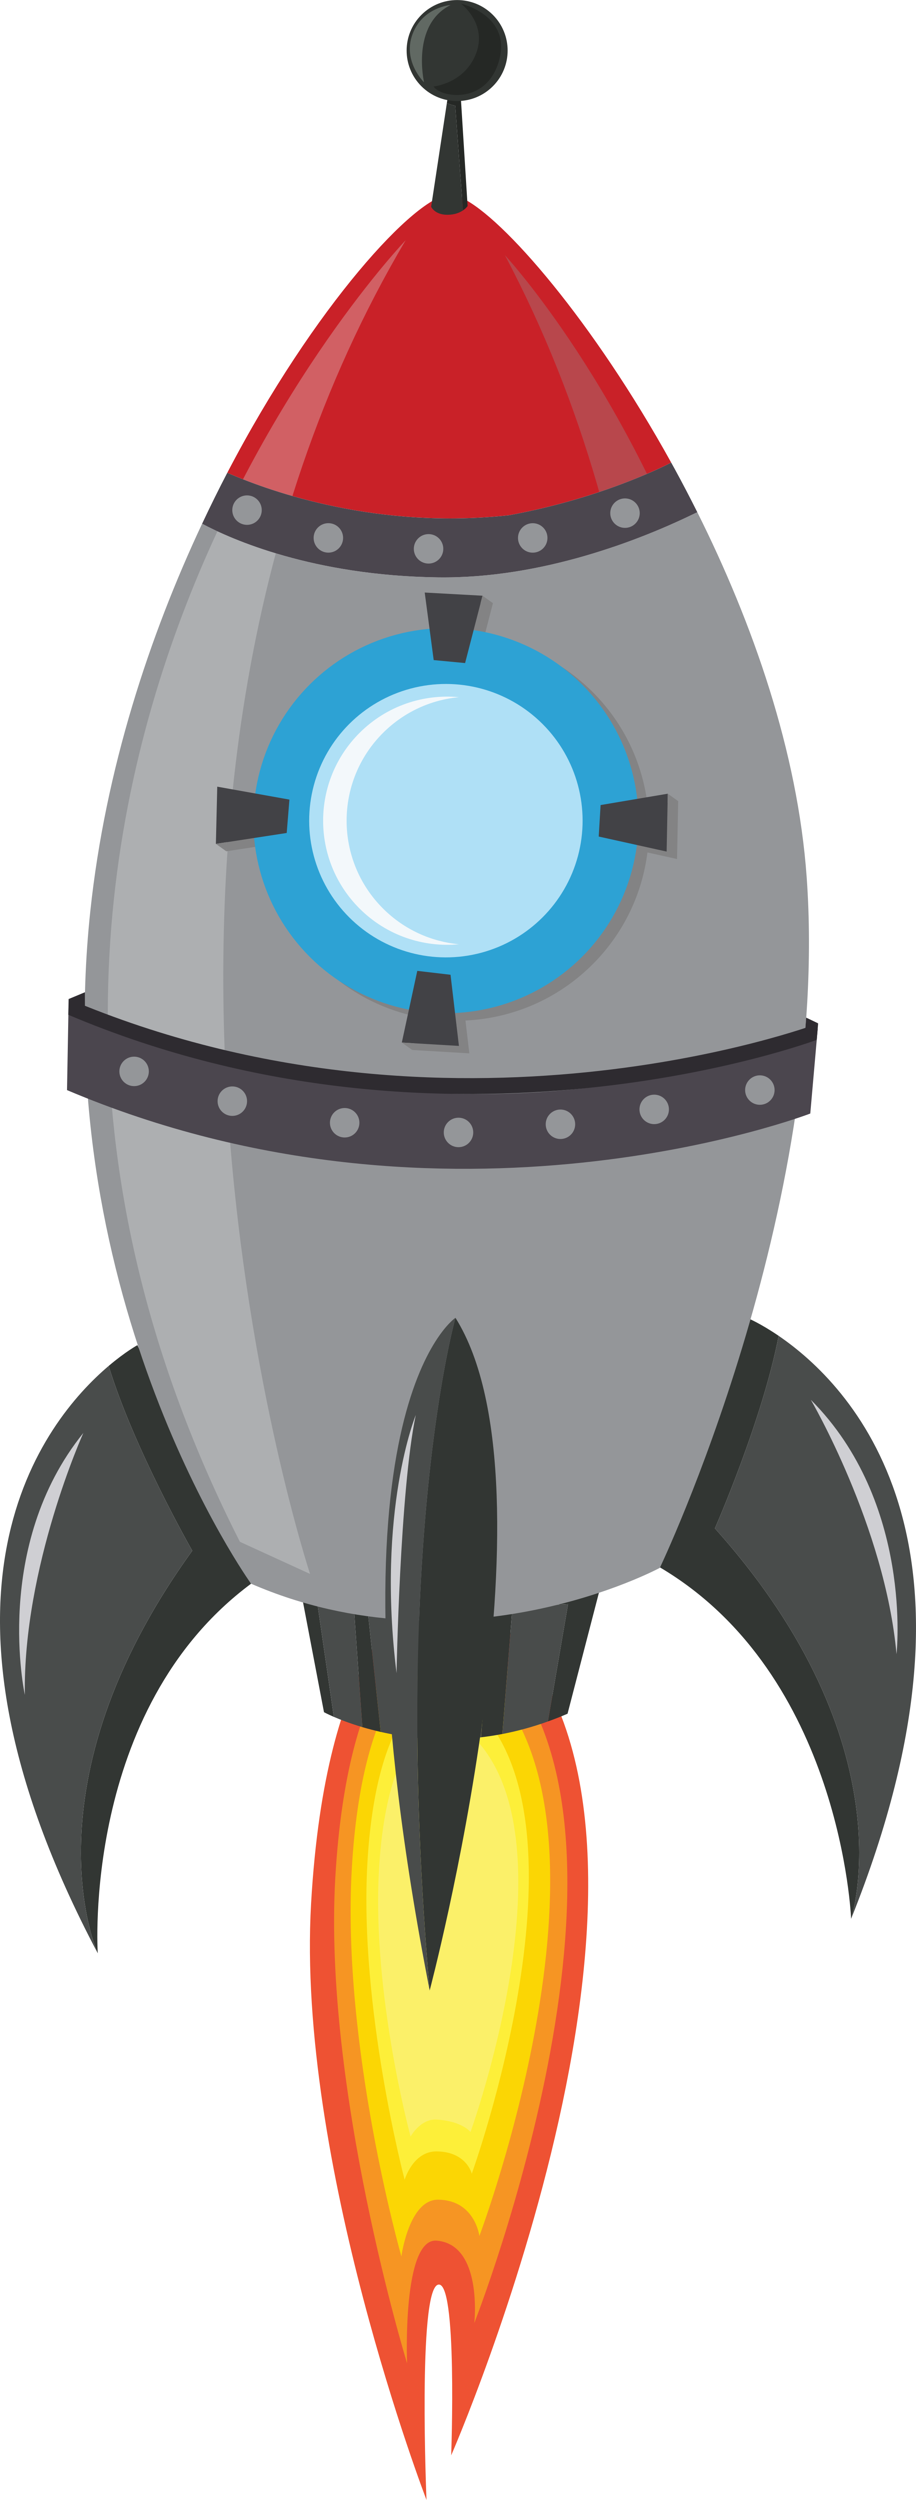
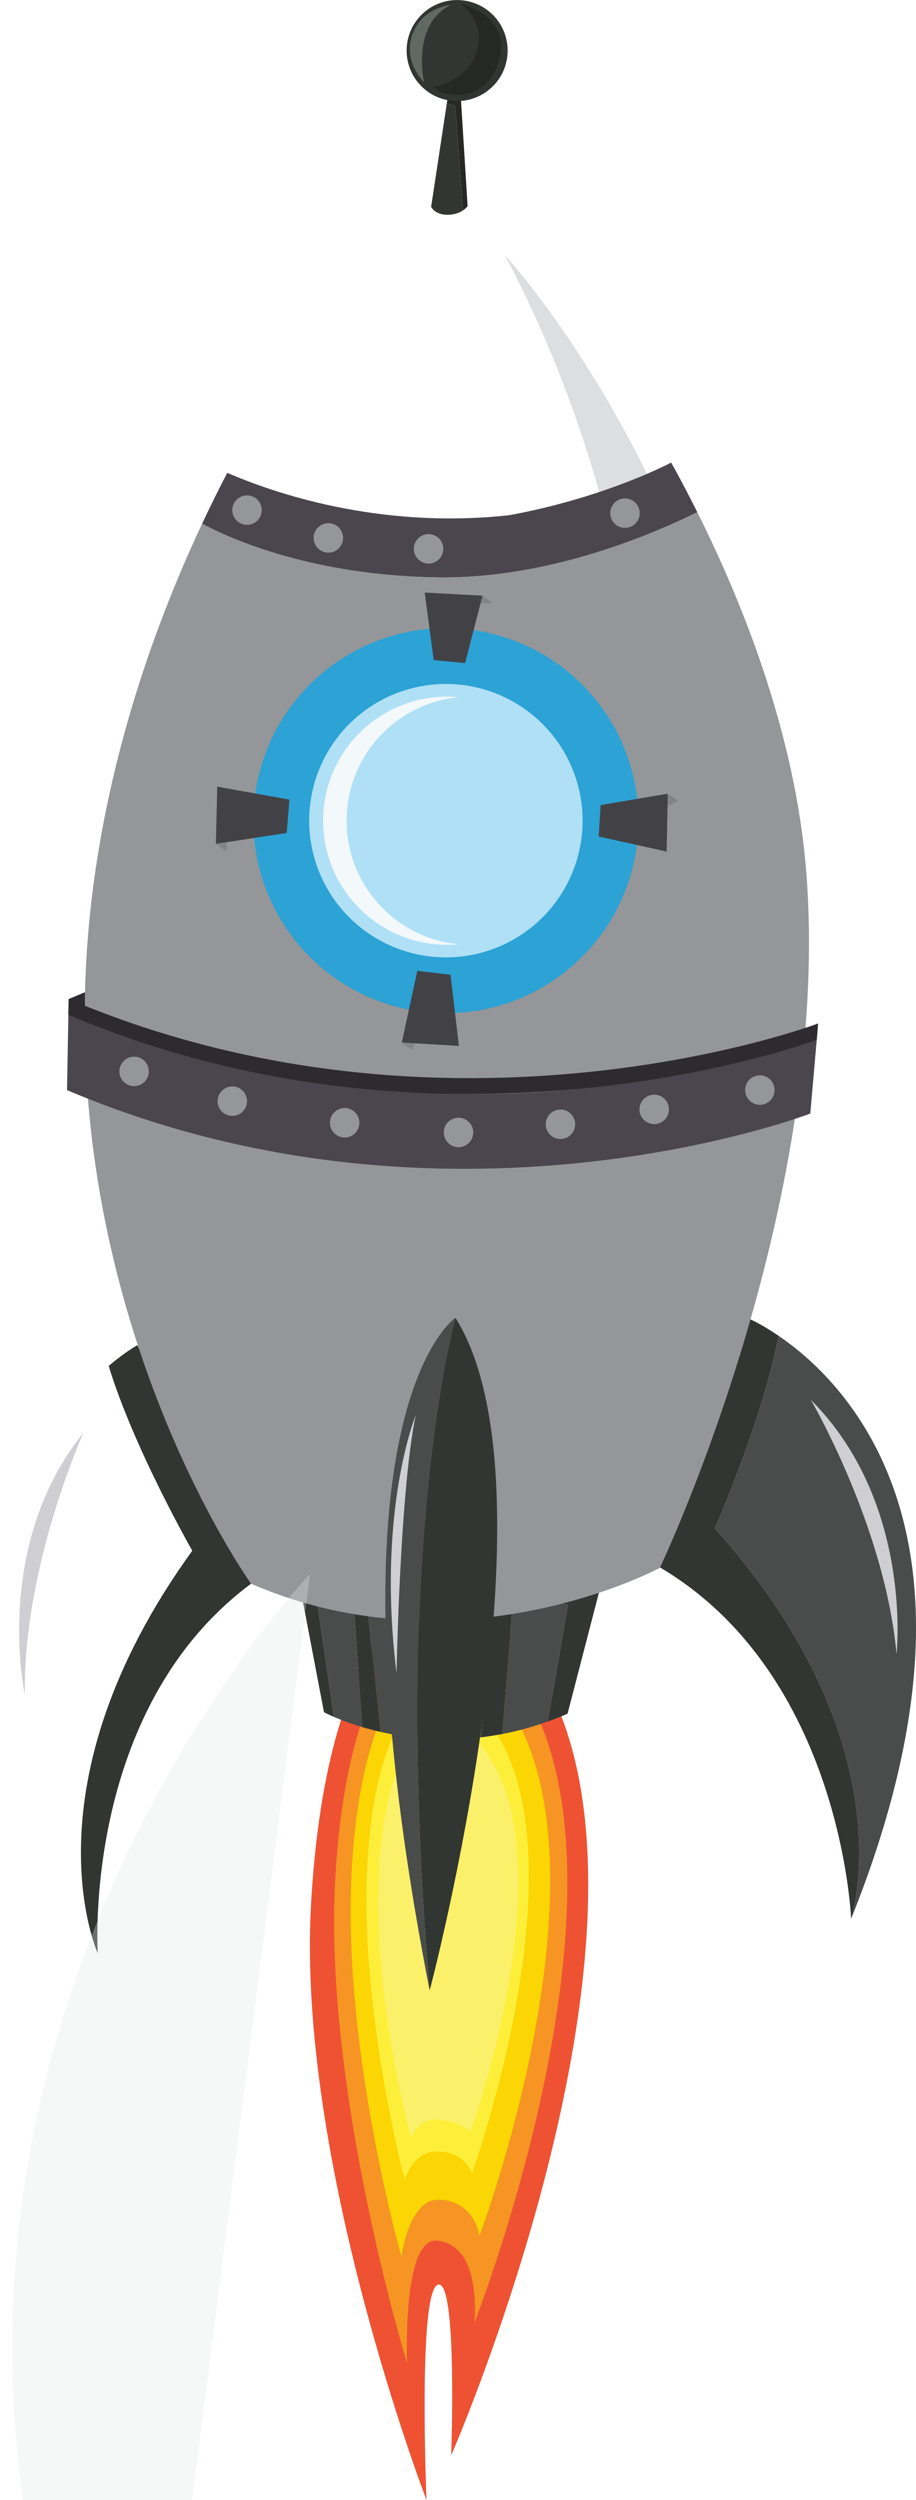
<svg xmlns="http://www.w3.org/2000/svg" version="1.1" x="0px" y="0px" viewBox="0 0 199.8 545.294" style="enable-background:new 0 0 199.8 545.294;" xml:space="preserve">
  <g id="Layer_4">
    <g id="XMLID_2359_">
      <g id="XMLID_2416_">
        <path id="XMLID_2421_" style="fill:#EE5233;" d="M89.723,350.394c0,0-18.646,8.533-21.871,64.823     c-3.225,56.29,25.178,130.076,25.178,130.076s-1.902-45.341,2.453-46.941c4.355-1.599,2.93,37.209,2.93,37.209     s58.78-134.717,11.473-180.781C109.887,354.781,98.242,343.653,89.723,350.394z" />
        <path id="XMLID_2420_" style="fill:#F69523;" d="M91.035,356.569c0,0-15.263,6.985-17.903,53.063     c-2.64,46.078,15.661,105.854,15.661,105.854s-1.109-27.374,6.446-26.762c10.108,0.818,8.22,17.964,8.22,17.964     s42.806-108.82,4.081-146.528C107.542,360.16,98.009,351.051,91.035,356.569z" />
        <path id="XMLID_2419_" style="fill:#FBD604;" d="M91.851,362.79c0,0-12.885,5.897-15.114,44.796     c-2.229,38.899,10.814,84.579,10.814,84.579s1.654-12.465,8.052-12.376c8.004,0.11,8.962,7.923,8.962,7.923     s33.911-90.057,1.22-121.889C105.785,365.821,97.738,358.132,91.851,362.79z" />
        <path id="XMLID_2418_" style="fill:#FDEF39;" d="M92.425,369.926c0,0-10.475,4.794-12.287,36.417     c-1.812,31.624,8.124,69.102,8.124,69.102s1.816-6.258,7.018-6.187c6.507,0.089,7.625,4.87,7.625,4.87     s27.425-75.859,0.848-101.737C103.753,372.39,97.211,366.138,92.425,369.926z" />
        <path id="XMLID_2417_" style="fill:#FBF069;" d="M93.237,376.462c0,0-9.009,4.123-10.568,31.32     c-1.558,27.197,6.89,58.236,6.89,58.236s2.131-3.91,5.68-3.7c5.587,0.331,7.389,2.717,7.389,2.717s23.209-64.197,0.351-86.454     C102.98,378.581,97.353,373.204,93.237,376.462z" />
      </g>
      <g id="XMLID_2360_">
        <path id="XMLID_2415_" style="fill:#494C4B;" d="M80.083,350.199l2.957,27.564c2.609,0.593,5.568,1.093,8.815,1.374     l-1.708-29.046L80.083,350.199z" />
        <path id="XMLID_2414_" style="fill:#494C4B;" d="M94.475,350.74l1.601,28.623c2.797,0.059,5.765-0.066,8.868-0.43l2.083-29.058     L94.475,350.74z" />
        <path id="XMLID_2413_" style="fill:#323633;" d="M65.313,345.384l5.356,28.08c0,0,0.758,0.412,2.149,1.014l-3.556-24.495     l7.899,0.325l1.879,26.41c1.219,0.362,2.555,0.717,3.999,1.046l-2.957-27.564l10.063-0.108l1.708,29.046     c1.358,0.117,2.767,0.195,4.221,0.226l-1.601-28.623l12.552-0.866l-2.083,29.058c1.51-0.177,3.053-0.416,4.625-0.718     l2.219-27.691l12.119-0.649l-4.395,25.606c1.416-0.51,2.843-1.06,4.287-1.692l7.575-29.216L65.313,345.384z" />
        <path id="XMLID_2412_" style="fill:#494C4B;" d="M69.262,349.983l3.556,24.495c1.432,0.62,3.537,1.443,6.223,2.24l-1.879-26.41     L69.262,349.983z" />
        <path id="XMLID_2411_" style="fill:#494C4B;" d="M111.788,350.524l-2.219,27.691c3.206-0.614,6.53-1.507,9.944-2.735     l4.395-25.606L111.788,350.524z" />
-         <path id="XMLID_2410_" style="fill:#C92128;" d="M101.022,46.403l-0.238-3.208c-1.064-0.504-1.99-0.768-2.738-0.742     c-7.278,0.251-29.397,24.077-48.473,60.674c9.719,4.244,32.961,12.394,61.489,9.25c19.813-3.641,33.46-10.499,35.341-11.479     c-16.983-30.715-36.593-53.426-45.618-57.704L101.022,46.403z" />
        <g id="XMLID_2406_">
          <path id="XMLID_2409_" style="fill:#323633;" d="M23.704,297.932c5.487,18.022,18.236,40.31,18.236,40.31      c-37.17,51.453-20.614,87.812-20.614,87.812s-3.571-53.131,33.436-80.616l-24.793-52.035      C29.969,293.403,27.37,294.82,23.704,297.932z" />
-           <path id="XMLID_2408_" style="fill:#494C4B;" d="M41.94,338.242c0,0-12.748-22.288-18.236-40.31      c-14.131,11.997-44.137,49.243-2.378,128.122C21.326,426.054,4.77,389.695,41.94,338.242z" />
          <path id="XMLID_2407_" style="fill:#CFCFD3;" d="M5.419,369.677c0,0-7.142-32.463,12.769-57.134      C18.188,312.543,4.986,341.759,5.419,369.677z" />
        </g>
        <g id="XMLID_2402_">
          <path id="XMLID_2405_" style="fill:#323633;" d="M169.841,291.369c-3.567,18.498-13.907,42-13.907,42      c42.361,47.272,29.709,85.166,29.709,85.166s-2.021-53.212-41.706-76.665l19.2-54.348      C163.136,287.523,165.87,288.659,169.841,291.369z" />
          <path id="XMLID_2404_" style="fill:#494C4B;" d="M155.934,333.37c0,0,10.341-23.502,13.907-42      c15.312,10.449,49.058,44.343,15.802,127.166C185.643,418.535,198.294,380.641,155.934,333.37z" />
          <path id="XMLID_2403_" style="fill:#CFCFD3;" d="M195.55,360.801c0,0,3.698-33.033-18.69-55.48      C176.859,305.321,193.052,332.992,195.55,360.801z" />
        </g>
        <path id="XMLID_2401_" style="fill:#949699;" d="M95.503,125.936c-27.187-0.379-44.913-8.244-51.421-11.702     c-11.478,24.443-21.076,53.48-24.38,84.472c-9.089,85.269,35.06,146.731,35.06,146.731c45.881,19.91,89.164-3.463,89.164-3.463     s37.224-77.911,32.03-150.627c-1.96-27.443-11.754-55.429-23.859-79.63C139.902,117.685,118.328,126.255,95.503,125.936z" />
        <path id="XMLID_2400_" style="opacity:0.32;fill:#949699;" d="M117.094,347.221c0,0,61.969-161.199-6.969-291.576     c0,0,109.104,117.559,26.813,286.027L117.094,347.221z" />
-         <path id="XMLID_2399_" style="opacity:0.32;fill:#E3E4E5;" d="M67.631,343.304c0,0-54.214-163.97,20.86-290.912     c0,0-117.807,123.05-36.163,283.902L67.631,343.304z" />
+         <path id="XMLID_2399_" style="opacity:0.32;fill:#E3E4E5;" d="M67.631,343.304c0,0-117.807,123.05-36.163,283.902L67.631,343.304z" />
        <path id="XMLID_2398_" style="fill:#4B464E;" d="M111.062,112.377c-28.528,3.143-51.769-5.006-61.488-9.251     c-1.866,3.581-3.699,7.293-5.491,11.108c6.508,3.457,24.234,11.322,51.421,11.702c22.825,0.319,44.398-8.251,56.594-14.218     c-1.608-3.215-3.253-6.369-4.93-9.44c-0.254-0.464-0.51-0.919-0.765-1.38C144.522,101.878,130.875,108.737,111.062,112.377z" />
-         <path id="XMLID_2397_" style="fill:#838384;" d="M129.264,150.932c-6.667-6.667-15.018-10.625-23.684-11.872l1.94-7.501     l-12.608-0.692l1.053,7.923c-9.523,0.813-18.821,4.855-26.108,12.142c-6.689,6.689-10.648,15.072-11.882,23.768l-8.316-1.49     l-0.297,12.475l8.365-1.287c0.846,9.464,4.886,18.697,12.13,25.941c6.132,6.132,13.689,9.97,21.605,11.518l-1.546,7.163     l12.457,0.736l-0.845-7.161c10.085-0.47,20.033-4.555,27.735-12.257c6.85-6.85,10.829-15.479,11.958-24.4l6.458,1.43     l0.247-12.624l-6.641,1.122C140.251,166.757,136.251,157.919,129.264,150.932z" />
        <g id="XMLID_2389_">
          <ellipse id="XMLID_2396_" transform="matrix(0.707 -0.707 0.707 0.707 -98.086 121.225)" style="fill:#2DA2D4;" cx="97.289" cy="179.013" rx="42.007" ry="42.007" />
          <ellipse id="XMLID_2395_" transform="matrix(0.707 -0.707 0.707 0.707 -98.086 121.225)" style="fill:#AFE0F6;" cx="97.288" cy="179.013" rx="29.825" ry="29.825" />
          <path id="XMLID_2394_" style="fill:#F3F8FB;" d="M78.409,159.872c-10.571,10.571-10.571,27.71,0,38.281      c5.938,5.938,13.948,8.54,21.702,7.807c-6.051-0.572-11.946-3.173-16.58-7.807c-10.571-10.571-10.571-27.71,0-38.281      c4.633-4.633,10.528-7.235,16.579-7.807C92.356,151.333,84.347,153.934,78.409,159.872z" />
          <polygon id="XMLID_2393_" style="fill:#424246;" points="47.09,184.062 47.387,171.587 63.13,174.408 62.536,181.686     " />
          <polygon id="XMLID_2392_" style="fill:#424246;" points="130.594,182.466 145.408,185.745 145.655,173.121 131.002,175.597           " />
          <polygon id="XMLID_2391_" style="fill:#424246;" points="100.102,228.134 87.645,227.398 91.019,211.764 98.271,212.614     " />
          <polygon id="XMLID_2390_" style="fill:#424246;" points="101.448,144.626 105.248,129.936 92.64,129.244 94.598,143.976     " />
        </g>
        <path id="XMLID_2388_" style="fill:#4B464E;" d="M14.941,219.916c0,0,79.128,38.982,163.423,4.463l-1.623,18.504     c0,0-78.695,30.271-162.124-5.113L14.941,219.916z" />
        <path id="XMLID_2387_" style="fill:#2E2B30;" d="M14.967,217.909l-0.063,3.437c83.429,35.384,163.239,5.467,163.239,5.467     l0.316-3.602l-0.316,0.14C178.144,223.35,98.373,253.252,14.967,217.909z" />
-         <polygon id="XMLID_2386_" style="fill:#2E2B30;" points="178.459,223.211 175.849,221.965 175.645,224.602    " />
        <polygon id="XMLID_2385_" style="fill:#2E2B30;" points="14.967,217.909 18.526,216.426 18.526,219.672    " />
        <polygon id="XMLID_2384_" style="fill:#838384;" points="147.928,174.744 145.655,173.121 145.658,175.766    " />
        <polygon id="XMLID_2383_" style="fill:#838384;" points="87.645,227.398 89.917,229.021 90.472,227.585    " />
        <polygon id="XMLID_2382_" style="fill:#838384;" points="47.09,184.062 49.362,185.685 49.439,183.687    " />
        <polygon id="XMLID_2381_" style="fill:#838384;" points="105.248,129.936 107.52,131.559 104.809,131.59    " />
        <ellipse id="XMLID_2380_" transform="matrix(0.707 -0.707 0.707 0.707 -156.684 89.156)" style="fill:#949699;" cx="29.279" cy="233.712" rx="3.214" ry="3.214" />
        <ellipse id="XMLID_2379_" transform="matrix(0.707 -0.707 0.707 0.707 -62.896 70.702)" style="fill:#949699;" cx="53.897" cy="111.274" rx="3.214" ry="3.214" />
        <ellipse id="XMLID_2378_" transform="matrix(0.707 -0.707 0.707 0.707 -61.983 85.025)" style="fill:#949699;" cx="71.643" cy="117.333" rx="3.214" ry="3.214" />
        <ellipse id="XMLID_2377_" transform="matrix(0.707 -0.707 0.707 0.707 -57.265 101.179)" style="fill:#949699;" cx="93.501" cy="119.714" rx="3.214" ry="3.214" />
-         <ellipse id="XMLID_2376_" transform="matrix(0.707 -0.707 0.707 0.707 -48.926 116.55)" style="fill:#949699;" cx="116.225" cy="117.333" rx="3.214" ry="3.214" />
        <ellipse id="XMLID_2375_" transform="matrix(0.707 -0.707 0.707 0.707 -39.205 129.197)" style="fill:#949699;" cx="136.352" cy="111.923" rx="3.214" ry="3.214" />
        <ellipse id="XMLID_2374_" transform="matrix(0.707 -0.707 0.707 0.707 -154.999 106.208)" style="fill:#949699;" cx="50.705" cy="240.205" rx="3.214" ry="3.214" />
        <ellipse id="XMLID_2373_" transform="matrix(0.707 -0.707 0.707 0.707 -151.149 124.917)" style="fill:#949699;" cx="75.214" cy="244.912" rx="3.214" ry="3.214" />
        <ellipse id="XMLID_2372_" transform="matrix(0.707 -0.707 0.707 0.707 -145.368 143.096)" style="fill:#949699;" cx="100.048" cy="247.022" rx="3.214" ry="3.214" />
        <ellipse id="XMLID_2371_" transform="matrix(0.707 -0.707 0.707 0.707 -137.592 158.297)" style="fill:#949699;" cx="122.285" cy="245.236" rx="3.214" ry="3.214" />
        <ellipse id="XMLID_2370_" transform="matrix(0.707 -0.707 0.707 0.707 -129.306 171.807)" style="fill:#949699;" cx="142.736" cy="241.99" rx="3.214" ry="3.214" />
        <ellipse id="XMLID_2369_" transform="matrix(0.707 -0.707 0.707 0.707 -119.572 186.869)" style="fill:#949699;" cx="165.785" cy="237.77" rx="3.214" ry="3.214" />
        <path id="XMLID_2368_" style="fill:#323633;" d="M97.467,22.499l-3.425,22.605c0,0,0.771,1.745,3.53,1.745     c1.601,0,2.706-0.476,3.412-0.952L99.29,23.029C98.667,22.967,97.96,22.708,97.467,22.499z" />
        <path id="XMLID_2367_" style="fill:#252825;" d="M97.694,21l-0.227,1.499c0.493,0.209,1.199,0.468,1.823,0.53l1.694,22.867     c0.706-0.477,1.011-0.955,1.011-0.955l-1.461-23.373L97.694,21z" />
        <path id="XMLID_2366_" style="fill:#323633;" d="M93.718,434.17c0,0,29-109.508,5.627-146.732     C99.344,287.438,85.277,336.998,93.718,434.17z" />
        <path id="XMLID_2365_" style="fill:#494C4B;" d="M93.718,434.17c-8.44-97.172,5.627-146.732,5.627-146.732     S69.046,307.565,93.718,434.17z" />
        <path id="XMLID_2364_" style="fill:#CFCFD3;" d="M90.688,308.647c0,0-8.575,20.911-4.193,56.296     C86.495,364.943,87.225,325.095,90.688,308.647z" />
        <ellipse id="XMLID_2363_" transform="matrix(0.707 -0.707 0.707 0.707 21.417 73.742)" style="fill:#323633;" cx="99.723" cy="11.018" rx="11.018" ry="11.018" />
        <path id="XMLID_2362_" style="fill:#616963;" d="M92.5,17.957c0,0-2.905-12.512,5.782-16.86c0,0-6.086,0.431-8.301,6.359     C87.767,13.385,92.5,17.957,92.5,17.957z" />
        <path id="XMLID_2361_" style="fill:#252825;" d="M100.535,0.792c0,0,5.897,4.383,3.246,11.038     c-2.545,6.39-9.198,7.033-9.198,7.033c1.353,2.327,11.269,4.119,14.175-5.302C111.897,3.389,100.535,0.792,100.535,0.792z" />
      </g>
    </g>
  </g>
  <g id="Layer_1">
</g>
</svg>